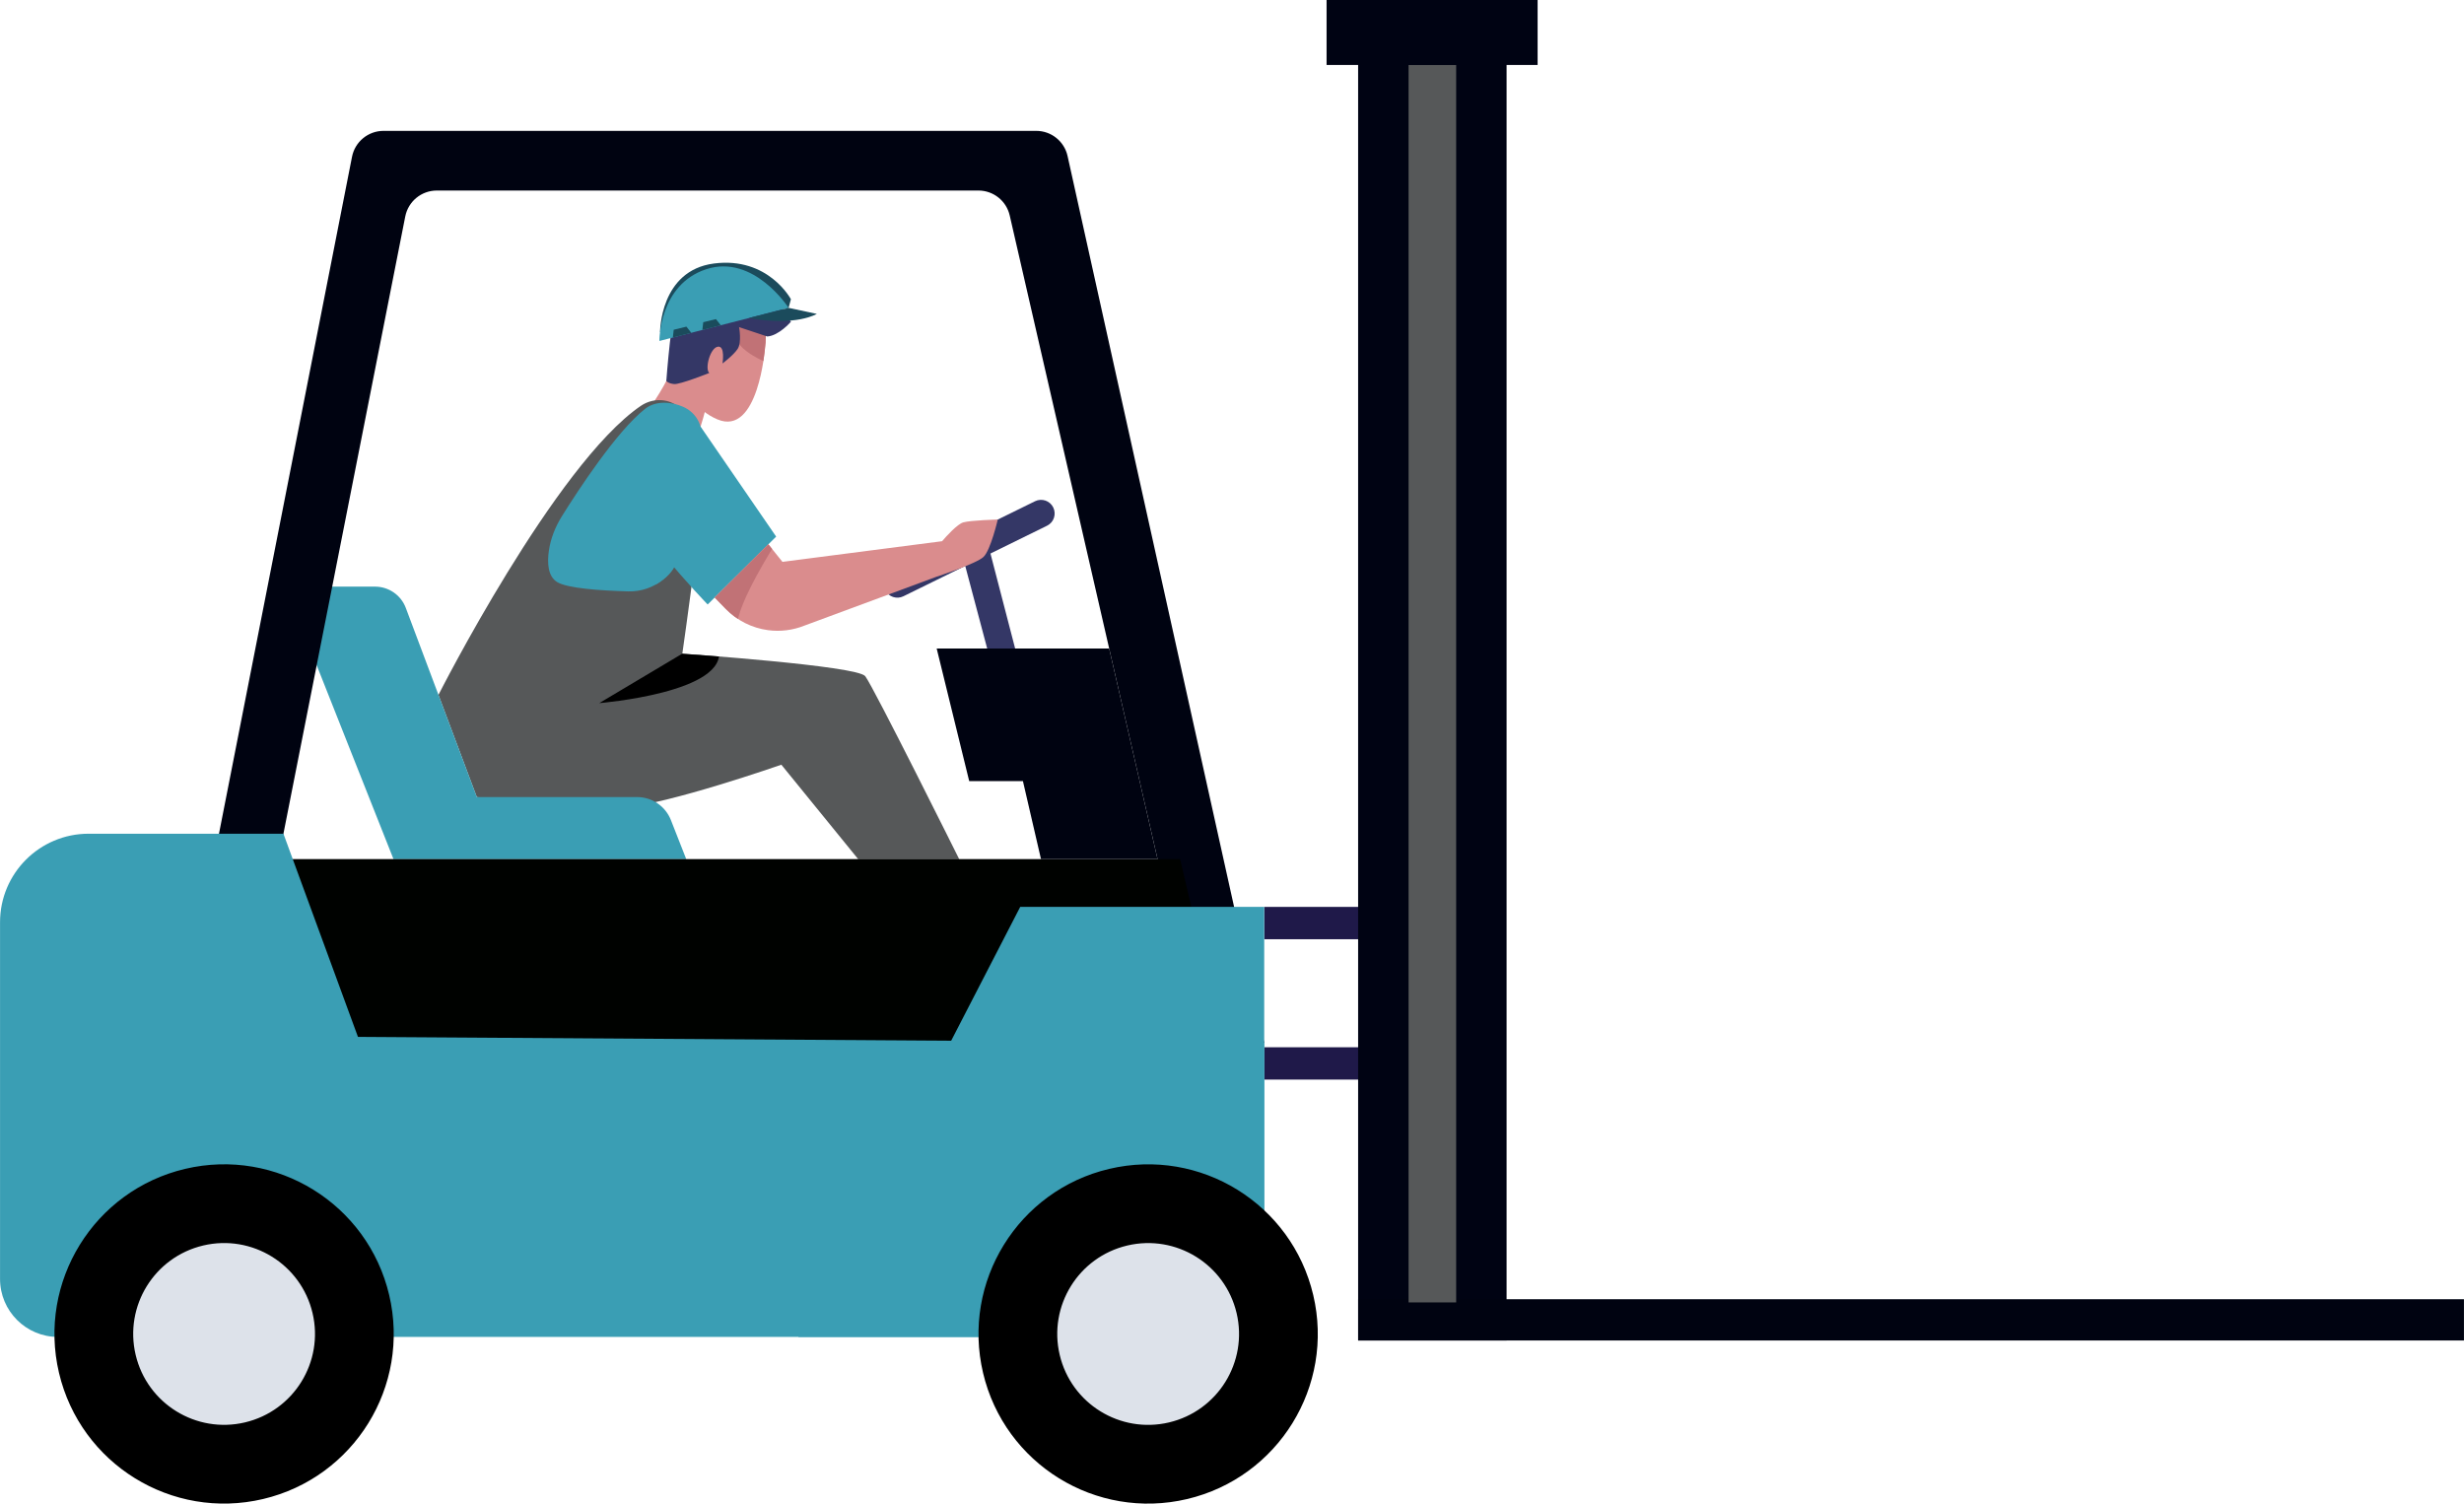
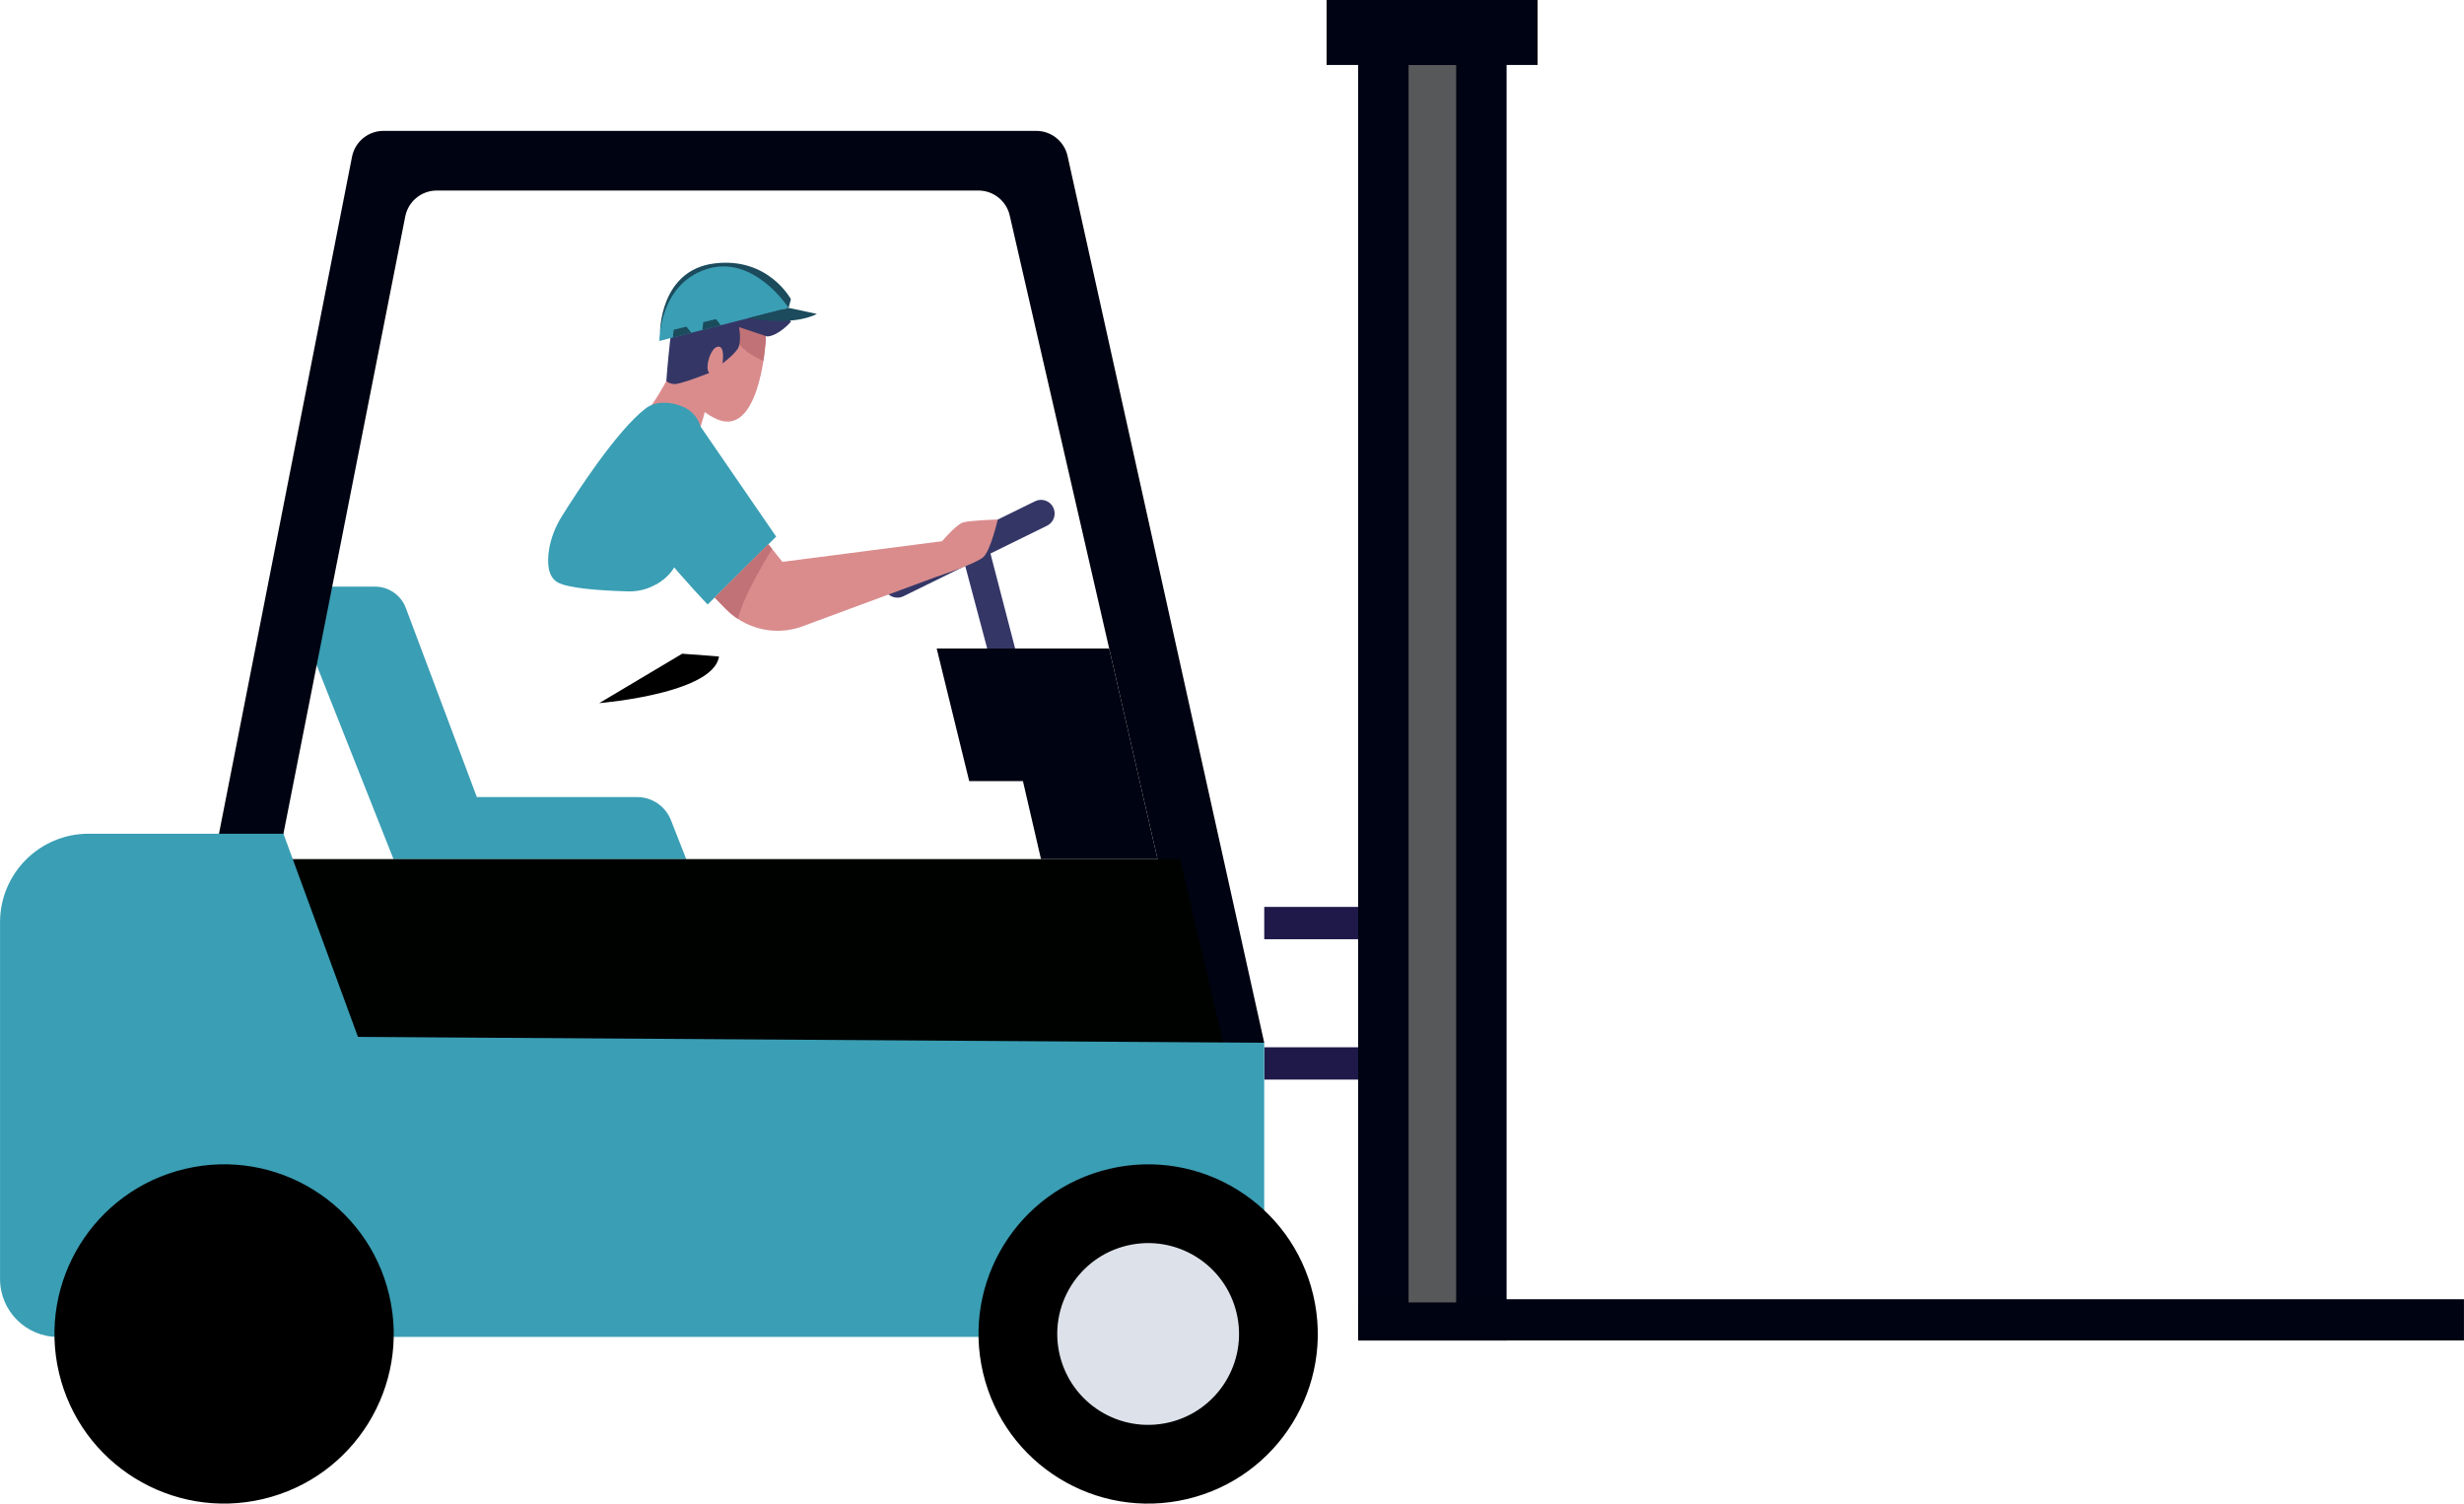
<svg xmlns="http://www.w3.org/2000/svg" id="Layer_268631d7d36f91" data-name="Layer 2" viewBox="0 0 626.52 382.33" aria-hidden="true" width="626px" height="382px">
  <defs>
    <linearGradient class="cerosgradient" data-cerosgradient="true" id="CerosGradient_idc43ed5c1b" gradientUnits="userSpaceOnUse" x1="50%" y1="100%" x2="50%" y2="0%">
      <stop offset="0%" stop-color="#d1d1d1" />
      <stop offset="100%" stop-color="#d1d1d1" />
    </linearGradient>
    <linearGradient />
    <style>
      .cls-1-68631d7d36f91{
        fill: #000200;
      }

      .cls-1-68631d7d36f91, .cls-2-68631d7d36f91, .cls-3-68631d7d36f91, .cls-4-68631d7d36f91, .cls-5-68631d7d36f91, .cls-6-68631d7d36f91, .cls-7-68631d7d36f91, .cls-8-68631d7d36f91, .cls-9-68631d7d36f91, .cls-10-68631d7d36f91, .cls-11-68631d7d36f91, .cls-12-68631d7d36f91, .cls-13-68631d7d36f91{
        stroke-width: 0px;
      }

      .cls-14-68631d7d36f91{
        clip-path: url(#clippath68631d7d36f91);
      }

      .cls-2-68631d7d36f91{
        fill: #c17276;
      }

      .cls-3-68631d7d36f91{
        fill: #000311;
      }

      .cls-15-68631d7d36f91, .cls-10-68631d7d36f91{
        fill: #565859;
      }

      .cls-4-68631d7d36f91{
        fill: #343766;
      }

      .cls-5-68631d7d36f91, .cls-16-68631d7d36f91{
        fill: #da8c8d;
      }

      .cls-17-68631d7d36f91{
        clip-path: url(#clippath-168631d7d36f91);
      }

      .cls-18-68631d7d36f91{
        clip-path: url(#clippath-268631d7d36f91);
      }

      .cls-6-68631d7d36f91{
        fill: #000;
      }

      .cls-7-68631d7d36f91{
        fill: #1a4c5c;
      }

      .cls-8-68631d7d36f91{
        fill: #1b4b5c;
      }

      .cls-9-68631d7d36f91{
        fill: #000313;
      }

      .cls-11-68631d7d36f91{
        fill: #3a9eb4;
      }

      .cls-12-68631d7d36f91{
        fill: #1f1949;
      }

      .cls-13-68631d7d36f91{
        fill: #dde2ea;
      }
    </style>
    <clipPath id="clippath68631d7d36f91">
      <path class="cls-5-68631d7d36f91" d="M194.52,88.41s-1.69,22.68-12.14,18.22c-10.45-4.46-12.46-19.07-5.99-25.5,6.47-6.44,20.15-7.4,18.13,7.29Z" />
    </clipPath>
    <clipPath id="clippath-168631d7d36f91">
      <path class="cls-10-68631d7d36f91" d="M162.92,103.22c2.6-1.78,5.98-1.99,8.71-.41,3.26,1.88,7.25,5.07,7.7,9.65.79,7.87-5.84,53.77-5.84,53.77,0,0,44.44,3.04,46.51,5.71,2.07,2.67,23.9,46.54,23.9,46.54h-25.68s-19.55-24.03-19.55-24.03c0,0-28.74,10.07-40.59,10.96-11.85.89-36.85-2.73-36.85-2.73l-9.75-25.98s29.67-58.57,51.43-73.48Z" />
    </clipPath>
    <clipPath id="clippath-268631d7d36f91">
      <path class="cls-5-68631d7d36f91" d="M195.35,138.39l3.6,4.48,40.59-5.25c1.11-1.29,3.88-4.36,5.4-4.79,1.93-.54,8.76-.72,8.76-.72,0,0-1.8,7.76-3.62,9.5-1.82,1.74-11.92,5.03-11.92,5.03h0l-33.56,12.42c-2.95,1.19-6.15,1.6-9.3,1.18-4.1-.54-7.89-2.45-10.77-5.41l-2.81-2.89,13.63-13.54Z" />
    </clipPath>
  </defs>
  <g id="Layer_1-268631d7d36f91" data-name="Layer 1">
    <g>
      <g>
        <path class="cls-8-68631d7d36f91" d="M200.51,78.28l.59-2.19s-5.75-10.85-19.54-9.09-13.73,17.44-13.73,17.44l32.69-6.16Z" />
        <g>
          <g>
            <path class="cls-16-68631d7d36f91" d="M194.52,88.41s-1.69,22.68-12.14,18.22c-10.45-4.46-12.46-19.07-5.99-25.5,6.47-6.44,20.15-7.4,18.13,7.29Z" />
            <g class="cls-14-68631d7d36f91">
              <path class="cls-2-68631d7d36f91" d="M195.9,92.55s-8.94-3.15-9.06-7.76l.46-2.52,8.88,2.17-.29,8.11Z" />
            </g>
          </g>
          <path class="cls-5-68631d7d36f91" d="M174.21,85.56s-2.99,10.38-10.02,19.5c0,0,3.03,9.08,8.28,10.85,5.25,1.77,8.71-20.59,8.71-20.59l-6.97-9.76Z" />
        </g>
        <path class="cls-4-68631d7d36f91" d="M195.07,85.56l-7.15-2.38s.73,3.93-.38,5.57c-1.11,1.64-3.84,3.67-3.84,3.67,0,0,.77-4.58-1.2-4.26-1.96.33-3.34,5.63-2.16,6.68,0,0-7.4,2.95-8.91,2.82-1.51-.13-2.01-.78-2.01-.78,0,0,1.35-18.98,3.26-21.66,1.9-2.68,16.65-4.75,20.68-1.96s7.74,8.56,7.74,8.56c0,0-3.07,3.56-6.02,3.74Z" />
        <path class="cls-11-68631d7d36f91" d="M200.51,78.28l-32.85,8.42s-.14-14.32,11.93-18.25c12.07-3.93,20.92,9.83,20.92,9.83Z" />
        <path class="cls-8-68631d7d36f91" d="M200.51,78.28l7.18,1.54s-5.24,3.24-17.3,1.05l10.12-2.59Z" />
        <polygon class="cls-8-68631d7d36f91" points="175.77 84.63 174.53 83.06 171.3 83.85 171.08 85.83 175.77 84.63" />
        <polygon class="cls-7-68631d7d36f91" points="183.27 82.71 182.04 81.14 178.81 81.93 178.58 83.91 183.27 82.71" />
      </g>
      <g>
-         <path class="cls-15-68631d7d36f91" d="M162.92,103.22c2.6-1.78,5.98-1.99,8.71-.41,3.26,1.88,7.25,5.07,7.7,9.65.79,7.87-5.84,53.77-5.84,53.77,0,0,44.44,3.04,46.51,5.71,2.07,2.67,23.9,46.54,23.9,46.54h-25.68s-19.55-24.03-19.55-24.03c0,0-28.74,10.07-40.59,10.96-11.85.89-36.85-2.73-36.85-2.73l-9.75-25.98s29.67-58.57,51.43-73.48Z" />
        <g class="cls-17-68631d7d36f91">
          <path class="cls-6-68631d7d36f91" d="M173.49,166.21l-21.12,12.58s33.1-2.68,30.33-13.88l-9.21,1.3" />
        </g>
      </g>
      <g>
        <rect class="cls-12-68631d7d36f91" x="321.45" y="230.6" width="25.54" height="8.22" transform="translate(668.45 469.43) rotate(-180)" />
        <rect class="cls-12-68631d7d36f91" x="321.45" y="266.29" width="25.54" height="8.22" transform="translate(668.45 540.81) rotate(-180)" />
      </g>
      <rect class="cls-9-68631d7d36f91" x="345.33" y="9.57" width="37.75" height="331.3" transform="translate(728.41 350.43) rotate(-180)" />
      <path class="cls-11-68631d7d36f91" d="M79.93,149.17h15.43c3.48,0,6.6,2.16,7.82,5.42l18.06,48.09h40.75c3.8,0,7.21,2.33,8.6,5.86l3.9,9.93h-74.44s-24.75-62.47-24.75-62.47c-1.3-3.28,1.12-6.83,4.64-6.83Z" />
      <path class="cls-3-68631d7d36f91" d="M54.4,265.17v-46.7S89.5,39.87,89.5,39.87c.75-3.83,4.11-6.59,8.01-6.59h165.97c3.83,0,7.14,2.66,7.97,6.4l50.01,225.49h-16.4s-48.32-210.38-48.32-210.38c-.85-3.71-4.15-6.34-7.96-6.34H111.05c-3.9,0-7.25,2.76-8.01,6.58l-32.38,164.07.08,46.06h-16.34Z" />
      <polygon class="cls-1-68631d7d36f91" points="54.4 218.46 300.07 218.46 311 265.17 54.4 265.17 54.4 218.46" />
      <path class="cls-11-68631d7d36f91" d="M22.52,212h49.54s18.95,51.66,18.95,51.66l230.44,1.5v74.8H14.75c-8.15,0-14.75-6.6-14.75-14.75v-90.69c0-12.44,10.08-22.52,22.52-22.52Z" />
      <g>
        <circle class="cls-6-68631d7d36f91" cx="56.99" cy="339.19" r="43.13" transform="translate(-76.41 22.17) rotate(-13.28)" />
-         <circle class="cls-13-68631d7d36f91" cx="56.99" cy="339.19" r="23.11" transform="translate(-76.41 22.17) rotate(-13.28)" />
      </g>
      <polygon class="cls-3-68631d7d36f91" points="282.03 164.91 238.17 164.91 246.44 198.63 260.1 198.63 264.69 218.46 294.33 218.46 282.03 164.91" />
-       <polyline class="cls-11-68631d7d36f91" points="321.45 265.17 321.45 230.6 259.41 230.6 202.99 339.97 321.45 339.97 321.45 230.6" />
      <g>
        <circle class="cls-6-68631d7d36f91" cx="291.95" cy="339.19" r="43.13" transform="translate(-70.12 76.15) rotate(-13.28)" />
        <circle class="cls-13-68631d7d36f91" cx="291.95" cy="339.19" r="23.11" transform="translate(-70.12 76.15) rotate(-13.28)" />
      </g>
      <rect class="cls-3-68631d7d36f91" x="345.33" y="330.37" width="281.19" height="10.49" />
      <rect class="cls-10-68631d7d36f91" x="358.15" y="16.52" width="12.1" height="314.66" transform="translate(728.41 347.7) rotate(-180)" />
      <polygon class="cls-4-68631d7d36f91" points="258.12 164.91 251.18 138.2 243.91 138.2 251.01 164.91 258.12 164.91" />
      <path class="cls-4-68631d7d36f91" d="M229.71,151.62l36.52-17.94c1.72-.84,2.42-2.92,1.58-4.64h0c-.84-1.72-2.92-2.43-4.64-1.58l-36.52,17.94c-1.72.84-2.42,2.92-1.58,4.64h0c.84,1.72,2.92,2.43,4.64,1.58Z" />
      <path class="cls-11-68631d7d36f91" d="M173.32,139.34c-1.16,6.54-6.94,11.22-13.58,11.04-7.17-.2-15.48-.78-18.06-2.36-2.41-1.47-2.57-4.92-2.12-8.01.46-3.14,1.66-6.12,3.35-8.81,4.04-6.47,13.89-21.58,21.17-27.28,2.68-2.1,6.7-1.78,9.66-.46,2.78,1.24,4.68,3.95,4.6,7.03-.11,3.92-1.32,8.1-2.01,11.96-.7,3.92-1.4,7.84-2.1,11.76-.3,1.71-.61,3.42-.91,5.12Z" />
      <path class="cls-11-68631d7d36f91" d="M178.12,108.46l19.23,27.99-17.42,17.26s-22.11-22.87-20.33-29.14c3.32-11.7,18.52-16.11,18.52-16.11Z" />
      <path class="cls-11-68631d7d36f91" d="M171.38,144.23s-10.31-12.75-11.88-18.09c0,0-1.75,16.74,7.31,22.45,0,0,3.39-1.84,4.57-4.36Z" />
      <g>
        <path class="cls-16-68631d7d36f91" d="M195.35,138.39l3.6,4.48,40.59-5.25c1.11-1.29,3.88-4.36,5.4-4.79,1.93-.54,8.76-.72,8.76-.72,0,0-1.8,7.76-3.62,9.5-1.82,1.74-11.92,5.03-11.92,5.03h0l-33.56,12.42c-2.95,1.19-6.15,1.6-9.3,1.18-4.1-.54-7.89-2.45-10.77-5.41l-2.81-2.89,13.63-13.54Z" />
        <g class="cls-18-68631d7d36f91">
          <path class="cls-2-68631d7d36f91" d="M197.35,137.94s-9.93,15.44-9.93,21.23l-8.99-7.9,16.62-16.08,2.31,2.76Z" />
        </g>
      </g>
      <rect class="cls-9-68631d7d36f91" x="337.31" y="0" width="53.66" height="16.52" transform="translate(728.28 16.52) rotate(-180)" />
    </g>
  </g>
</svg>